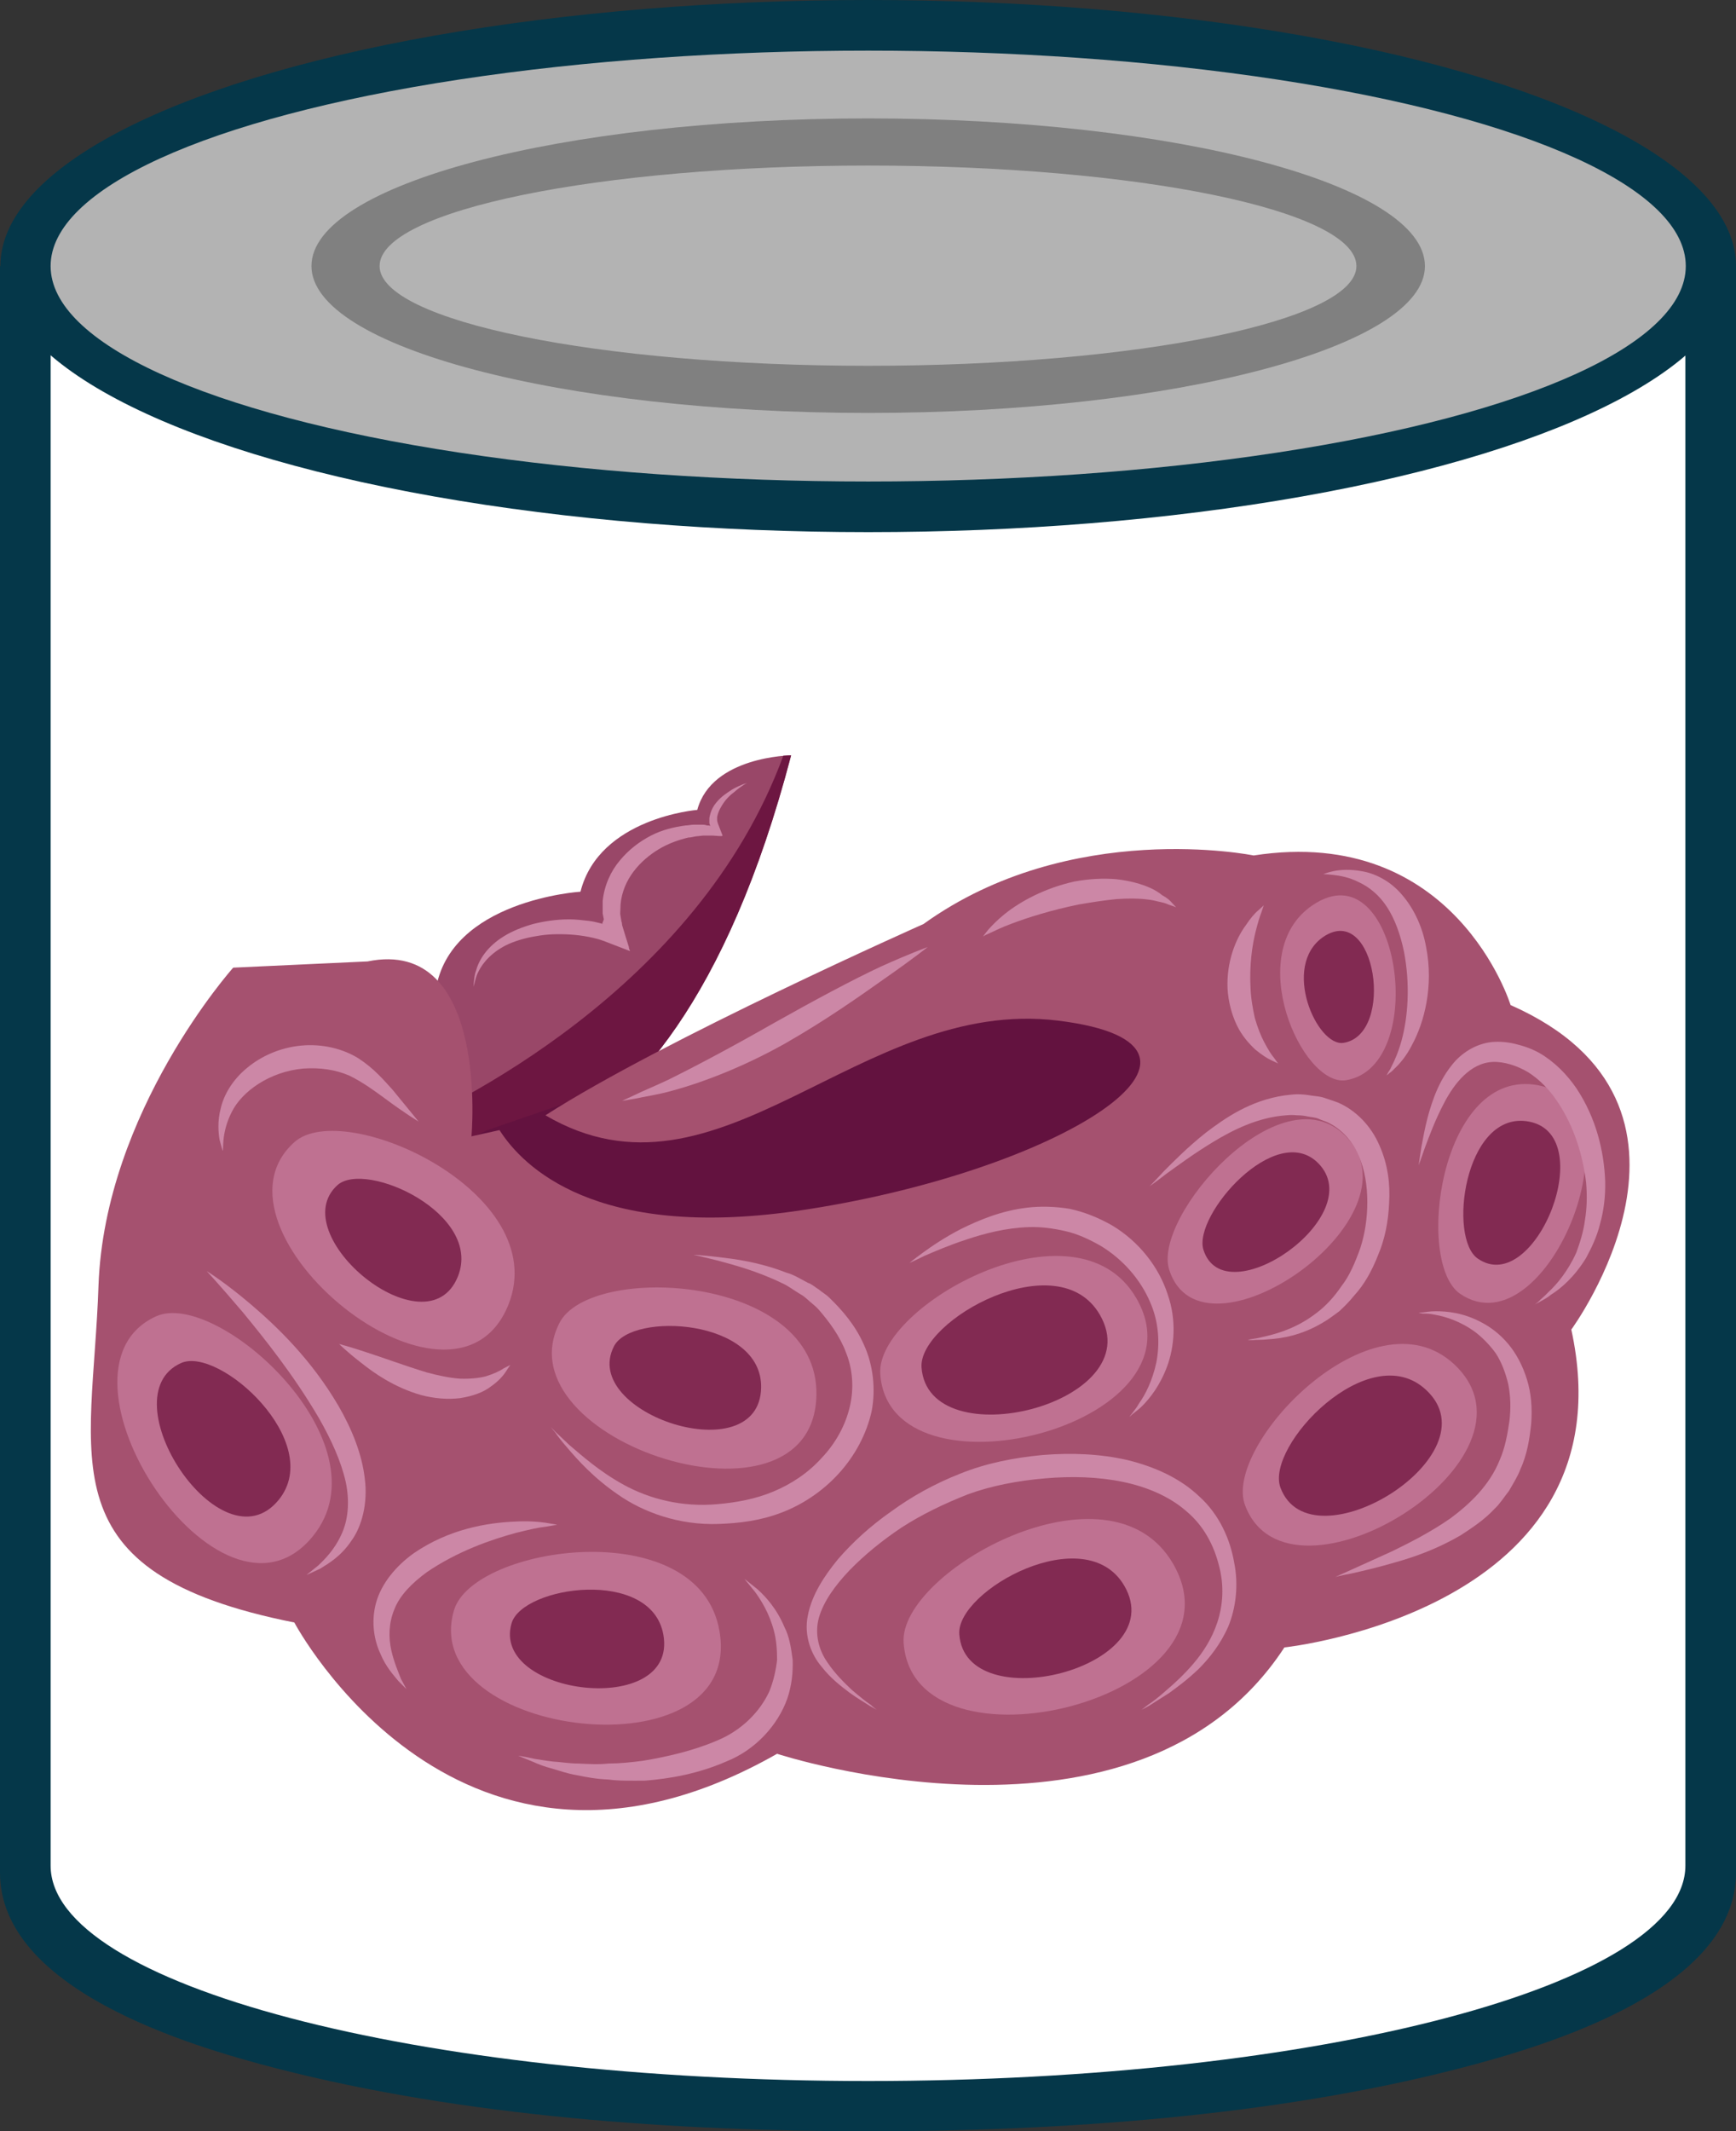
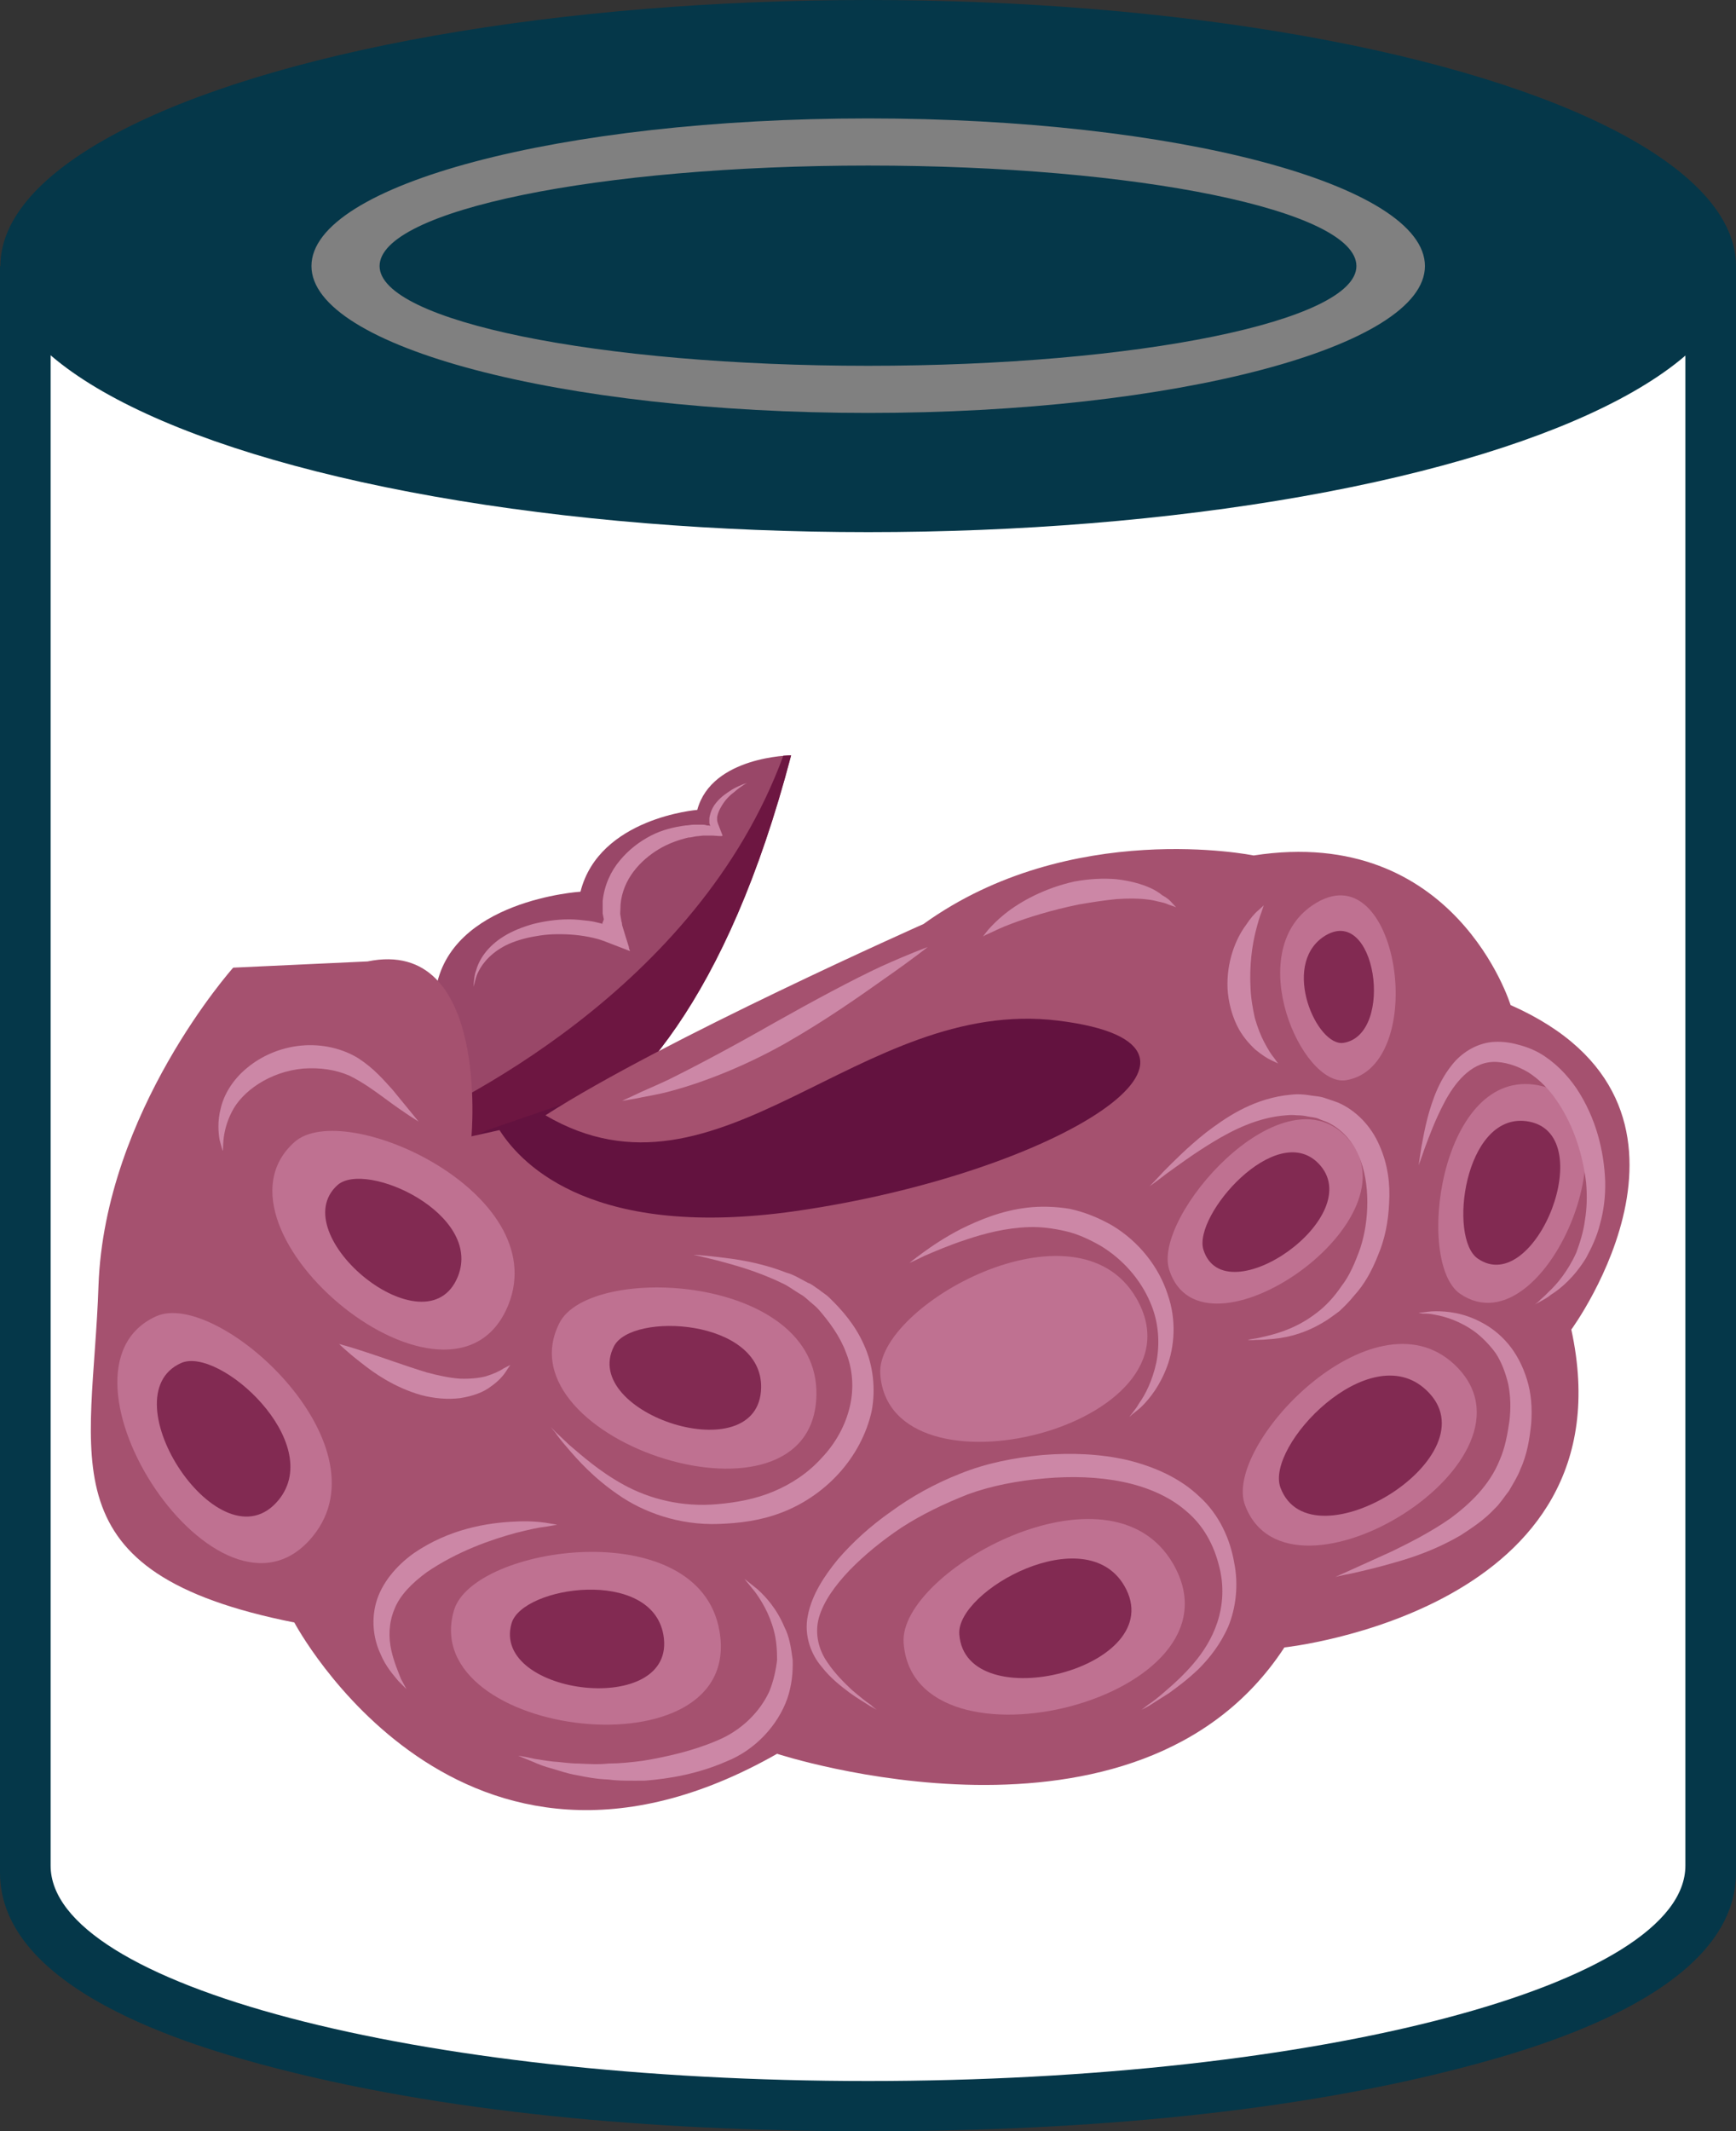
<svg xmlns="http://www.w3.org/2000/svg" xmlns:ns1="http://sodipodi.sourceforge.net/DTD/sodipodi-0.dtd" xmlns:ns2="http://www.inkscape.org/namespaces/inkscape" xml:space="preserve" width="44.59mm" height="54.71mm" version="1.1" style="clip-rule:evenodd;fill-rule:evenodd;image-rendering:optimizeQuality;shape-rendering:geometricPrecision;text-rendering:geometricPrecision" viewBox="0 0 4459 5471" id="svg104" ns1:docname="3400.svg" ns2:version="0.92.4 (5da689c313, 2019-01-14)">
  <rect x="0" y="0" width="4459" height="5471" fill="#333333" stroke="none" />
  <ns1:namedview pagecolor="#ffffff" bordercolor="#666666" borderopacity="1" objecttolerance="10" gridtolerance="10" guidetolerance="10" ns2:pageopacity="0" ns2:pageshadow="2" ns2:window-width="640" ns2:window-height="480" id="namedview106" showgrid="false" ns2:zoom="0.2102413" ns2:cx="84.321261" ns2:cy="91.691337" ns2:window-x="0" ns2:window-y="0" ns2:window-maximized="0" ns2:current-layer="svg104" />
  <defs id="defs4">
    <style type="text/css" id="style2">
   
    .fil0 {fill:#053749}
    .fil2 {fill:gray}
    .fil3 {fill:#B3B3B3}
    .fil1 {fill:white}
    .fil7 {fill:#63123F;fill-rule:nonzero}
    .fil5 {fill:#6D1641;fill-rule:nonzero}
    .fil10 {fill:#822A52;fill-rule:nonzero}
    .fil4 {fill:#994768;fill-rule:nonzero}
    .fil8 {fill:#A5516F;fill-rule:nonzero}
    .fil9 {fill:#BF7191;fill-rule:nonzero}
    .fil6 {fill:#CC87A6;fill-rule:nonzero}
   
  </style>
  </defs>
  <g id="Vrstva_x0020_1" transform="translate(-8269,-11805)">
    <path class="fil0" d="m 12728,16612 c 0,298 -478,443 -712,503 -477,123 -1025,161 -1517,161 -492,0 -1040,-38 -1518,-161 -234,-60 -712,-205 -712,-503 v -4124 h 4459 z" id="path7" ns2:connector-curvature="0" style="fill:#053749" />
    <path class="fil1" d="m 12598,16594 c 0,306 -940,553 -2099,553 -1160,0 -2100,-247 -2100,-553 v -4106 h 4199 z" id="path9" ns2:connector-curvature="0" style="fill:#ffffff" />
    <ellipse class="fil2" cx="10499" cy="12488" rx="2154" ry="609" id="ellipse11" style="fill:#808080" />
    <ellipse class="fil0" cx="10499" cy="12488" rx="2229" ry="683" id="ellipse13" style="fill:#053749" />
-     <ellipse class="fil3" cx="10499" cy="12488" rx="2100" ry="553" id="ellipse15" style="fill:#b3b3b3" />
    <path class="fil2" d="m 10499,12230 c 693,0 1254,115 1254,258 0,141 -561,256 -1254,256 -693,0 -1255,-115 -1255,-256 0,-143 562,-258 1255,-258 z m 0,-121 c 790,0 1430,170 1430,379 0,207 -640,377 -1430,377 -790,0 -1430,-170 -1430,-377 0,-209 640,-379 1430,-379 z" id="path17" ns2:connector-curvature="0" style="fill:#808080" />
  </g>
  <g id="Vrstva_x0020_1_0" transform="translate(-8269,-11805)">
    <path class="fil4" d="m 9314,14796 c 0,0 657,207 987,-1052 0,0 -204,2 -241,140 0,0 -252,20 -300,210 0,0 -337,21 -372,254 l -165,302 z" id="path21" ns2:connector-curvature="0" style="fill:#994768;fill-rule:nonzero" />
    <polygon class="fil5" points="9232,14635 9230,14662 9223,14650 " id="polygon23" style="fill:#6d1641;fill-rule:nonzero" />
    <path class="fil5" d="m 10281,13745 c 12,-1 20,-1 20,-1 -330,1259 -987,1052 -987,1052 l -49,-79 c 164,-69 795,-371 1016,-972 z" id="path25" ns2:connector-curvature="0" style="fill:#6d1641;fill-rule:nonzero" />
    <path class="fil6" d="m 9485,14338 c 0,0 1,-4 3,-10 2,-8 4,-18 10,-29 11,-23 36,-52 78,-71 21,-9 45,-16 71,-20 27,-5 56,-6 87,-4 16,1 31,3 47,6 18,4 24,4 66,21 l 26,10 13,5 c 0,0 1,0 1,0 v -1 l -2,-4 -1,-6 c -6,-18 -11,-36 -17,-55 l -1,-8 c -1,-1 -1,-2 -1,-3 l -1,-6 -2,-12 c 0,-8 1,-16 1,-25 6,-64 50,-112 98,-141 25,-15 51,-24 76,-30 6,0 13,-2 19,-3 7,-1 12,-1 19,-2 4,0 16,0 25,0 l 14,1 c 4,0 10,1 11,-1 -4,-10 -8,-21 -12,-31 -2,-6 -2,-7 -2,-10 v -7 c 2,-10 6,-19 11,-27 9,-16 21,-28 32,-36 10,-9 19,-15 25,-19 7,-4 10,-6 10,-6 0,0 -3,2 -11,4 -7,3 -17,7 -29,14 -12,8 -27,17 -40,33 -7,8 -13,19 -16,31 -1,4 -2,8 -2,11 0,3 0,8 0,9 0,3 1,6 2,8 1,2 -2,0 -4,0 h -4 c -4,-1 -4,-2 -13,-2 -7,0 -14,0 -21,0 -7,0 -14,2 -21,2 -30,4 -60,11 -89,26 -29,15 -57,36 -80,64 -23,27 -40,64 -44,104 0,11 0,21 0,32 l 3,15 -3,8 -2,4 v -1 c 0,-1 4,1 3,1 7,2 -19,-6 -36,-8 -18,-2 -34,-4 -51,-4 -34,0 -65,5 -93,12 -28,8 -53,18 -74,31 -43,26 -65,61 -72,88 -5,13 -5,24 -6,31 -1,7 -1,11 -1,11 z" id="path27" ns2:connector-curvature="0" style="fill:#cc87a6;fill-rule:nonzero" />
    <polygon class="fil7" points="10406,14359 11024,14268 11295,14492 11134,14823 10615,14929 10113,15105 9590,14957 9407,14759 9521,14706 9710,14641 " id="polygon29" style="fill:#63123f;fill-rule:nonzero" />
    <path class="fil8" d="m 12149,14385 c 0,0 -142,-464 -660,-384 0,0 -470,-96 -848,176 0,0 -669,297 -971,491 447,262 806,-306 1317,-243 518,64 0,392 -675,489 -514,73 -700,-114 -760,-208 l -72,16 c 0,0 47,-513 -267,-449 l -345,16 c 0,0 -330,369 -346,816 -15,449 -141,737 503,865 0,0 424,801 1240,337 0,0 926,304 1303,-273 0,0 894,-95 737,-816 0,0 424,-577 -156,-833 z" id="path31" ns2:connector-curvature="0" style="fill:#a5516f;fill-rule:nonzero" />
    <path class="fil9" d="m 9025,14737 c 128,-115 664,130 550,417 -142,352 -801,-192 -550,-417 z" id="path33" ns2:connector-curvature="0" style="fill:#bf7191;fill-rule:nonzero" />
    <path class="fil10" d="m 9136,14847 c 73,-64 374,74 309,235 -80,197 -450,-108 -309,-235 z" id="path35" ns2:connector-curvature="0" style="fill:#822a52;fill-rule:nonzero" />
    <path class="fil9" d="m 9706,15201 c 79,-155 666,-124 660,185 -7,381 -814,117 -660,-185 z" id="path37" ns2:connector-curvature="0" style="fill:#bf7191;fill-rule:nonzero" />
    <path class="fil10" d="m 9846,15261 c 45,-89 381,-71 378,106 -4,218 -467,67 -378,-106 z" id="path39" ns2:connector-curvature="0" style="fill:#822a52;fill-rule:nonzero" />
    <path class="fil9" d="m 10530,15332 c -12,-175 504,-461 658,-194 189,328 -635,533 -658,194 z" id="path41" ns2:connector-curvature="0" style="fill:#bf7191;fill-rule:nonzero" />
-     <path class="fil10" d="m 10636,15315 c -8,-121 351,-320 458,-135 132,228 -441,371 -458,135 z" id="path43" ns2:connector-curvature="0" style="fill:#822a52;fill-rule:nonzero" />
    <path class="fil9" d="m 11272,15064 c -43,-136 286,-512 453,-343 206,208 -370,607 -453,343 z" id="path45" ns2:connector-curvature="0" style="fill:#bf7191;fill-rule:nonzero" />
    <path class="fil10" d="m 11360,15013 c -27,-88 186,-332 295,-222 133,135 -241,394 -295,222 z" id="path47" ns2:connector-curvature="0" style="fill:#822a52;fill-rule:nonzero" />
    <path class="fil9" d="m 11726,14578 c -113,17 -266,-327 -86,-449 222,-151 304,414 86,449 z" id="path49" ns2:connector-curvature="0" style="fill:#bf7191;fill-rule:nonzero" />
    <path class="fil10" d="m 11720,14482 c -68,11 -161,-197 -52,-272 135,-91 185,251 52,272 z" id="path51" ns2:connector-curvature="0" style="fill:#822a52;fill-rule:nonzero" />
    <path class="fil9" d="m 11467,15669 c -58,-153 327,-557 537,-362 259,242 -425,661 -537,362 z" id="path53" ns2:connector-curvature="0" style="fill:#bf7191;fill-rule:nonzero" />
    <path class="fil10" d="m 11558,15624 c -40,-107 228,-388 374,-251 180,167 -296,459 -374,251 z" id="path55" ns2:connector-curvature="0" style="fill:#822a52;fill-rule:nonzero" />
    <path class="fil9" d="m 12019,15126 c -115,-80 -52,-567 189,-537 298,37 37,691 -189,537 z" id="path57" ns2:connector-curvature="0" style="fill:#bf7191;fill-rule:nonzero" />
    <path class="fil10" d="m 12065,15036 c -77,-52 -35,-373 124,-353 195,25 24,455 -124,353 z" id="path59" ns2:connector-curvature="0" style="fill:#822a52;fill-rule:nonzero" />
    <path class="fil9" d="m 10590,16022 c -13,-183 529,-484 692,-203 201,346 -667,561 -692,203 z" id="path61" ns2:connector-curvature="0" style="fill:#bf7191;fill-rule:nonzero" />
    <path class="fil10" d="m 10733,16000 c -8,-112 324,-296 424,-124 122,211 -409,343 -424,124 z" id="path63" ns2:connector-curvature="0" style="fill:#822a52;fill-rule:nonzero" />
    <path class="fil9" d="m 9435,15939 c 48,-167 630,-251 682,53 65,376 -778,274 -682,-53 z" id="path65" ns2:connector-curvature="0" style="fill:#bf7191;fill-rule:nonzero" />
    <path class="fil10" d="m 9583,15972 c 28,-96 360,-144 390,30 37,214 -444,156 -390,-30 z" id="path67" ns2:connector-curvature="0" style="fill:#822a52;fill-rule:nonzero" />
    <path class="fil9" d="m 8670,15184 c 157,-71 596,326 403,564 -237,293 -708,-426 -403,-564 z" id="path69" ns2:connector-curvature="0" style="fill:#bf7191;fill-rule:nonzero" />
    <path class="fil10" d="m 8734,15304 c 98,-44 371,203 251,351 -148,182 -441,-266 -251,-351 z" id="path71" ns2:connector-curvature="0" style="fill:#822a52;fill-rule:nonzero" />
-     <path class="fil6" d="m 9056,15848 c 0,0 11,-9 30,-24 17,-16 42,-41 59,-78 18,-37 23,-85 12,-137 -12,-53 -37,-108 -69,-164 -65,-111 -140,-204 -195,-271 -56,-66 -93,-106 -93,-106 0,0 46,28 113,85 67,57 156,142 226,262 34,59 60,123 67,186 8,62 -7,122 -35,160 -27,40 -59,58 -80,71 -23,11 -35,16 -35,16 z" id="path73" ns2:connector-curvature="0" style="fill:#cc87a6;fill-rule:nonzero" />
    <path class="fil6" d="m 9580,15309 c 0,0 -5,6 -11,16 -7,11 -20,26 -39,39 -19,15 -47,25 -79,30 -32,4 -67,1 -101,-8 -69,-20 -120,-56 -155,-84 -35,-27 -55,-47 -55,-47 0,0 27,7 69,21 41,13 97,34 156,52 30,8 58,14 84,16 25,1 49,-1 68,-6 19,-6 35,-13 45,-20 11,-6 18,-9 18,-9 z" id="path75" ns2:connector-curvature="0" style="fill:#cc87a6;fill-rule:nonzero" />
    <path class="fil6" d="m 9344,14684 c 0,0 -35,-21 -86,-59 -26,-19 -57,-42 -92,-59 -35,-15 -74,-21 -118,-18 -87,8 -158,59 -184,112 -28,55 -20,100 -23,99 0,0 -3,-9 -8,-28 -3,-18 -6,-47 3,-81 8,-35 31,-74 68,-104 36,-30 85,-52 139,-57 54,-5 107,8 147,33 40,26 65,56 87,80 42,51 67,82 67,82 z" id="path77" ns2:connector-curvature="0" style="fill:#cc87a6;fill-rule:nonzero" />
    <path class="fil6" d="m 10050,15026 c 0,0 23,1 65,6 41,5 102,12 174,40 19,5 36,16 55,26 10,3 18,11 28,17 8,7 19,13 27,21 34,33 67,71 89,121 23,50 31,111 20,170 -13,59 -43,115 -85,161 -42,46 -94,80 -147,100 -55,21 -108,27 -160,29 -104,4 -196,-31 -259,-75 -63,-43 -105,-90 -132,-122 -14,-16 -24,-29 -30,-38 -8,-9 -11,-14 -11,-14 0,0 4,5 12,13 8,7 19,18 35,33 32,27 77,68 141,103 64,35 148,58 242,49 46,-4 96,-13 141,-32 46,-19 90,-48 125,-87 36,-38 61,-84 72,-132 11,-47 7,-96 -10,-138 -16,-43 -44,-80 -70,-110 -7,-8 -15,-14 -23,-21 -7,-6 -15,-14 -23,-18 -17,-10 -32,-22 -48,-29 -66,-32 -125,-47 -165,-58 -40,-10 -63,-15 -63,-15 z" id="path79" ns2:connector-curvature="0" style="fill:#cc87a6;fill-rule:nonzero" />
    <path class="fil6" d="m 9700,15719 c 0,0 -10,2 -29,5 -19,2 -45,8 -77,16 -63,17 -150,47 -229,101 -38,28 -69,59 -83,95 -15,36 -15,73 -8,105 7,31 18,56 25,74 9,17 14,26 14,26 0,0 -8,-8 -21,-21 -12,-15 -32,-36 -46,-70 -15,-32 -25,-80 -11,-131 14,-50 52,-95 97,-127 92,-63 190,-78 258,-81 34,-2 61,0 81,3 19,3 29,5 29,5 z" id="path81" ns2:connector-curvature="0" style="fill:#cc87a6;fill-rule:nonzero" />
    <path class="fil6" d="m 10181,15858 c 0,0 12,9 34,27 20,18 49,49 69,97 12,23 17,52 21,84 1,31 -2,65 -14,100 -24,67 -81,131 -157,161 -71,31 -144,44 -209,49 -33,0 -65,1 -94,-3 -29,-1 -56,-6 -80,-11 -25,-4 -46,-12 -64,-17 -19,-5 -35,-11 -48,-17 -25,-10 -39,-16 -39,-16 0,0 16,2 42,8 13,2 30,5 48,7 20,1 41,5 64,5 25,1 50,3 78,0 28,0 57,-3 88,-7 60,-10 128,-25 191,-52 63,-26 110,-74 134,-126 11,-27 17,-55 20,-81 0,-26 -2,-52 -8,-74 -12,-46 -33,-79 -49,-101 -17,-21 -27,-33 -27,-33 z" id="path83" ns2:connector-curvature="0" style="fill:#cc87a6;fill-rule:nonzero" />
    <path class="fil6" d="m 11201,16194 c 0,0 6,-4 17,-13 11,-7 28,-20 48,-38 20,-17 44,-39 68,-67 24,-28 48,-64 62,-107 14,-43 18,-93 4,-145 -13,-52 -39,-102 -83,-139 -43,-38 -101,-63 -164,-76 -63,-13 -131,-15 -200,-9 -70,6 -138,19 -198,41 -61,24 -119,52 -170,85 -51,34 -96,71 -134,110 -37,39 -67,80 -79,123 -11,42 1,83 22,113 20,30 44,53 63,71 20,17 36,30 48,38 10,9 16,13 16,13 0,0 -6,-3 -18,-10 -12,-8 -30,-18 -52,-34 -21,-16 -48,-36 -72,-67 -25,-29 -46,-78 -35,-131 10,-52 41,-100 77,-144 38,-44 84,-86 137,-123 52,-38 111,-71 177,-97 67,-27 138,-41 212,-48 75,-6 148,-3 218,13 69,17 135,46 185,94 51,46 79,110 89,169 12,58 4,118 -15,164 -20,46 -49,82 -76,109 -28,27 -54,46 -76,62 -23,15 -40,25 -52,33 -12,7 -19,10 -19,10 z" id="path85" ns2:connector-curvature="0" style="fill:#cc87a6;fill-rule:nonzero" />
    <path class="fil6" d="m 11170,15442 c 0,0 2,-3 7,-9 4,-6 11,-13 18,-26 16,-22 34,-58 44,-104 9,-46 8,-103 -17,-158 -24,-55 -68,-107 -126,-142 -30,-17 -60,-31 -92,-38 -31,-7 -62,-11 -92,-10 -61,2 -116,17 -161,32 -46,15 -82,31 -108,42 -24,12 -38,18 -38,18 0,0 12,-10 34,-26 22,-16 55,-39 100,-62 45,-22 101,-46 169,-54 34,-4 71,-3 108,3 38,8 75,23 110,43 70,42 120,108 142,176 24,68 17,136 -1,185 -18,49 -44,82 -64,102 -10,10 -19,16 -25,21 -5,5 -8,7 -8,7 z" id="path87" ns2:connector-curvature="0" style="fill:#cc87a6;fill-rule:nonzero" />
    <path class="fil6" d="m 11474,15245 c 0,0 4,-2 13,-3 9,-1 22,-4 38,-8 33,-8 80,-23 126,-59 23,-17 45,-41 64,-69 21,-27 35,-61 48,-97 12,-37 18,-77 18,-118 0,-41 -6,-83 -23,-121 -16,-37 -43,-66 -77,-83 -8,-4 -17,-6 -25,-10 -9,-4 -19,-4 -28,-6 -9,-2 -18,-3 -28,-3 -9,-1 -18,-1 -27,0 -73,5 -138,38 -189,69 -51,31 -91,61 -119,81 -27,21 -43,32 -43,32 0,0 14,-14 37,-39 25,-25 59,-60 108,-99 49,-37 113,-82 201,-95 11,-1 22,-3 33,-3 11,0 23,1 34,3 12,2 23,2 35,6 12,4 24,8 35,12 47,20 86,61 107,110 22,49 28,100 25,148 -2,48 -11,93 -28,133 -16,41 -36,77 -62,105 -12,15 -25,28 -38,40 -15,11 -28,21 -42,29 -55,33 -106,41 -140,43 -17,2 -31,1 -40,2 -9,0 -13,0 -13,0 z" id="path89" ns2:connector-curvature="0" style="fill:#cc87a6;fill-rule:nonzero" />
    <path class="fil6" d="m 11913,15175 c 0,0 4,-1 11,-1 8,-1 18,-3 33,-3 27,0 70,3 118,29 23,12 47,30 68,55 20,24 37,55 48,91 11,35 14,74 11,113 -4,38 -10,79 -28,118 -7,19 -19,37 -29,55 -12,15 -23,33 -37,46 -27,29 -58,49 -87,68 -60,35 -117,55 -166,69 -48,14 -87,23 -114,29 -27,5 -42,9 -42,9 0,0 56,-25 146,-66 45,-22 97,-48 149,-84 50,-37 101,-85 127,-150 14,-32 20,-66 25,-100 4,-33 3,-65 -3,-95 -7,-29 -17,-56 -32,-79 -16,-22 -34,-40 -52,-54 -38,-28 -76,-40 -104,-45 -13,-3 -23,-3 -31,-3 -7,-1 -11,-2 -11,-2 z" id="path91" ns2:connector-curvature="0" style="fill:#cc87a6;fill-rule:nonzero" />
    <path class="fil6" d="m 12211,15154 c 0,0 4,-3 10,-8 5,-6 15,-13 25,-24 22,-20 51,-55 72,-102 9,-25 18,-52 22,-83 5,-30 6,-62 3,-96 -8,-68 -30,-143 -73,-207 -21,-32 -47,-58 -75,-76 -28,-17 -62,-28 -91,-27 -59,2 -100,57 -124,102 -25,47 -40,89 -51,118 -10,29 -16,45 -16,45 0,0 2,-17 7,-47 6,-31 13,-76 33,-129 10,-26 24,-55 46,-82 22,-28 58,-53 101,-58 21,-2 42,0 62,5 21,5 41,12 61,23 38,22 71,55 96,92 50,76 70,160 73,237 1,39 -4,77 -13,109 -8,33 -22,62 -36,88 -30,49 -65,79 -91,95 -12,10 -24,15 -30,19 -7,3 -11,6 -11,6 z" id="path93" ns2:connector-curvature="0" style="fill:#cc87a6;fill-rule:nonzero" />
    <path class="fil6" d="m 11552,14535 c 0,0 -6,-3 -17,-8 -11,-5 -25,-14 -42,-28 -16,-15 -34,-35 -47,-62 -13,-27 -22,-60 -24,-94 -3,-69 21,-128 47,-163 12,-18 23,-31 33,-39 8,-7 13,-12 13,-12 0,0 -2,6 -6,18 -4,10 -9,26 -14,46 -10,38 -17,91 -14,147 1,28 6,55 11,78 7,24 15,45 24,62 9,17 18,32 25,40 7,10 11,15 11,15 z" id="path95" ns2:connector-curvature="0" style="fill:#cc87a6;fill-rule:nonzero" />
-     <path class="fil6" d="m 11829,14566 c 0,0 2,-1 4,-5 2,-5 7,-10 10,-18 8,-15 18,-38 26,-67 16,-58 23,-142 6,-229 -9,-43 -23,-82 -43,-113 -20,-31 -46,-52 -72,-64 -25,-13 -49,-17 -66,-19 -18,-2 -27,-2 -27,-2 0,2 36,-20 103,-7 33,6 72,26 101,61 30,35 52,82 61,133 20,101 -5,194 -36,251 -15,30 -33,50 -46,62 -6,7 -12,10 -16,14 -3,2 -5,3 -5,3 z" id="path97" ns2:connector-curvature="0" style="fill:#cc87a6;fill-rule:nonzero" />
    <path class="fil6" d="m 11290,14134 c 0,0 -7,-3 -20,-7 -6,-3 -13,-5 -23,-7 -9,-2 -19,-5 -31,-6 -22,-3 -50,-3 -79,-1 -31,3 -63,8 -98,14 -68,14 -130,33 -174,50 -22,8 -40,17 -53,23 -12,5 -18,9 -18,9 0,0 4,-6 13,-17 9,-10 23,-25 43,-41 40,-32 102,-66 178,-83 38,-7 75,-9 109,-6 34,4 64,12 88,23 11,5 22,12 29,18 9,5 16,10 21,15 10,11 15,16 15,16 z" id="path99" ns2:connector-curvature="0" style="fill:#cc87a6;fill-rule:nonzero" />
    <path class="fil6" d="m 10652,14236 c 0,0 -39,31 -105,77 -65,46 -155,110 -262,171 -107,60 -212,100 -290,121 -39,11 -72,15 -93,20 -23,4 -35,6 -35,6 0,0 12,-6 32,-15 20,-10 50,-22 86,-39 71,-35 167,-86 272,-146 105,-59 202,-111 275,-145 73,-33 120,-50 120,-50 z" id="path101" ns2:connector-curvature="0" style="fill:#cc87a6;fill-rule:nonzero" />
  </g>
</svg>